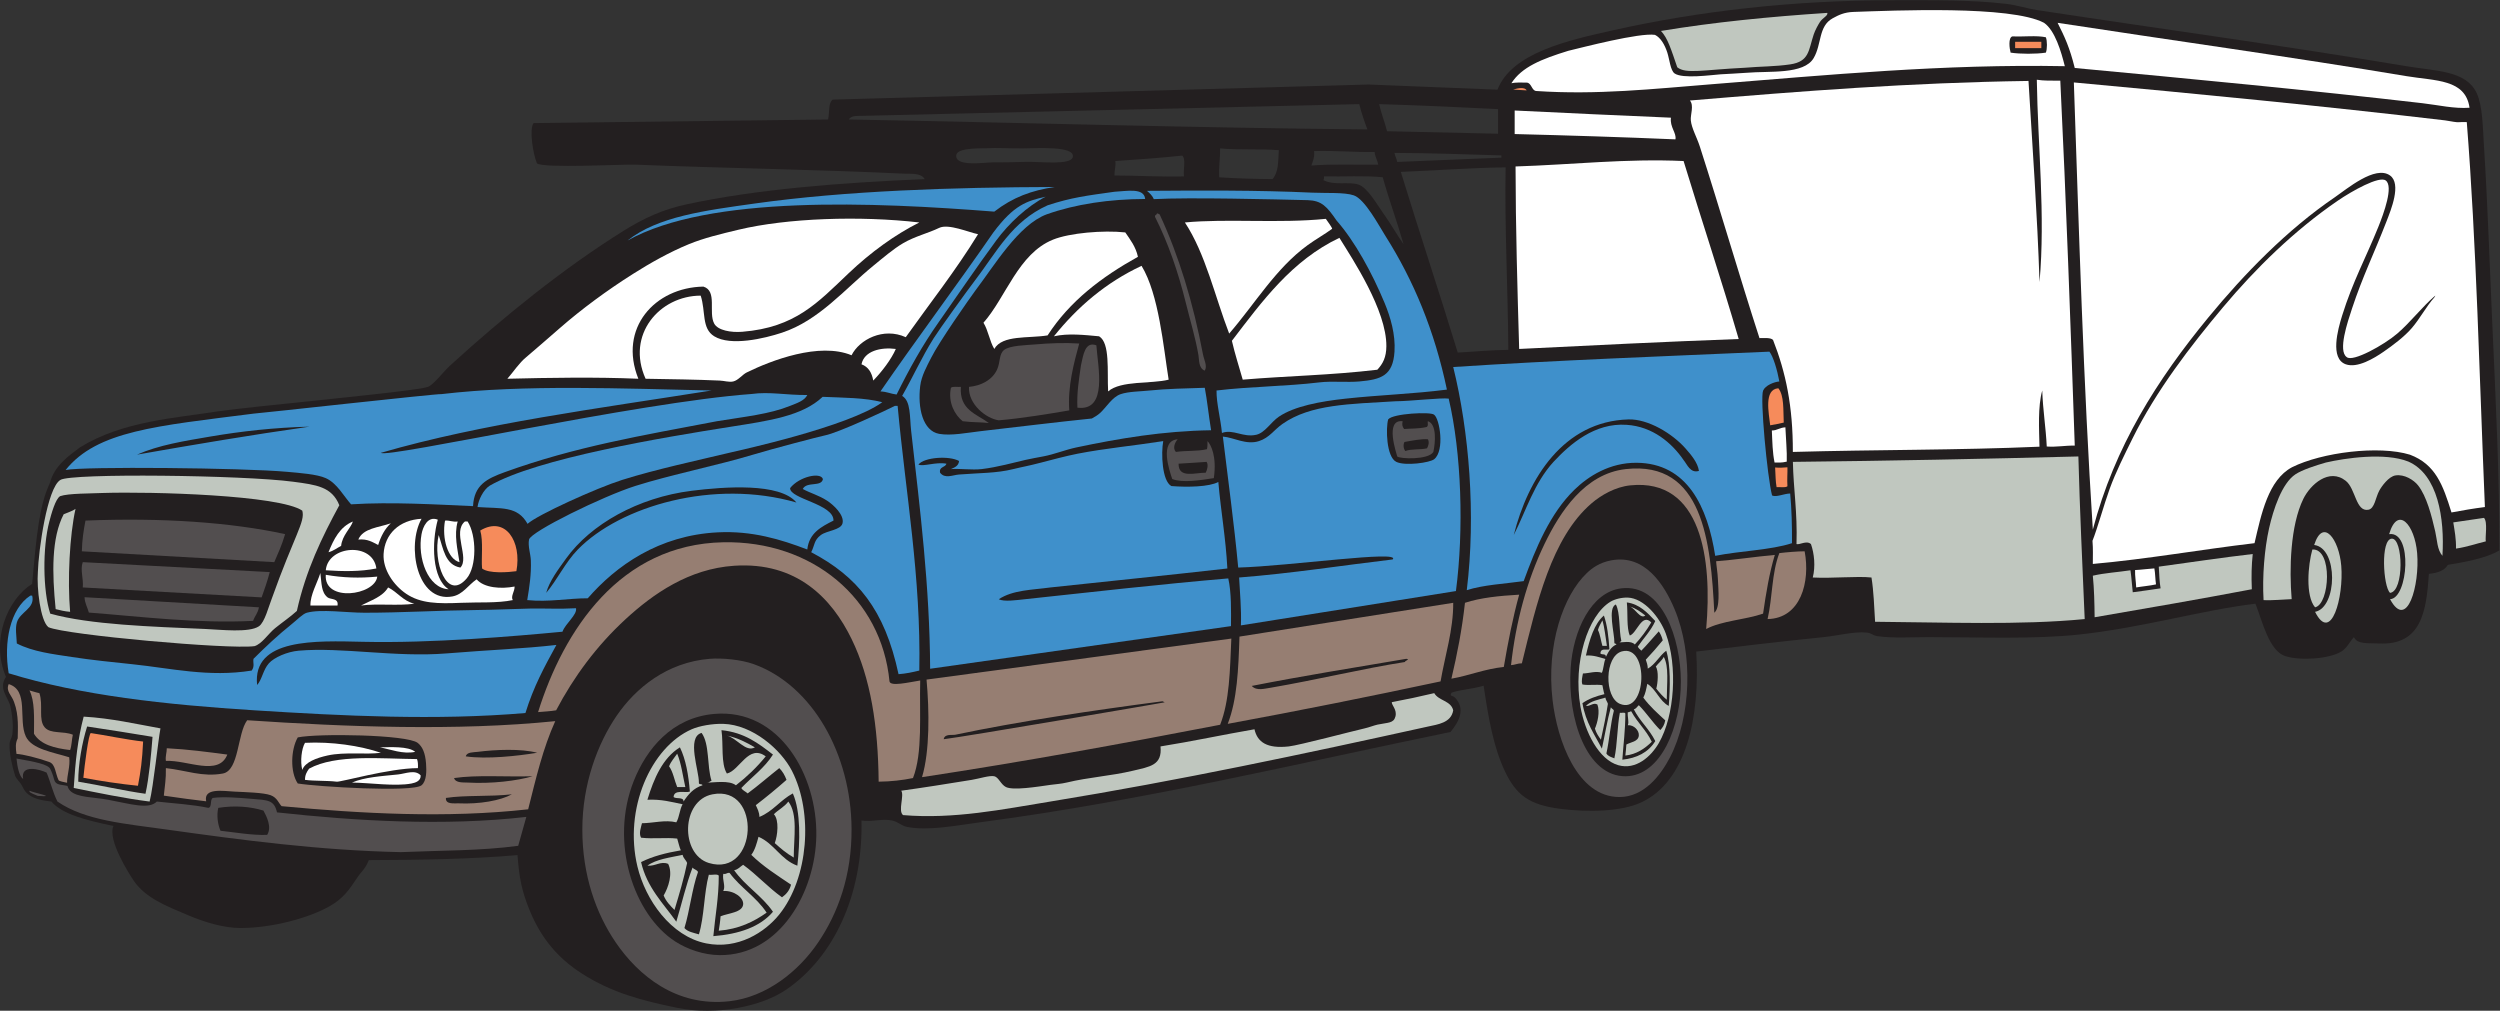
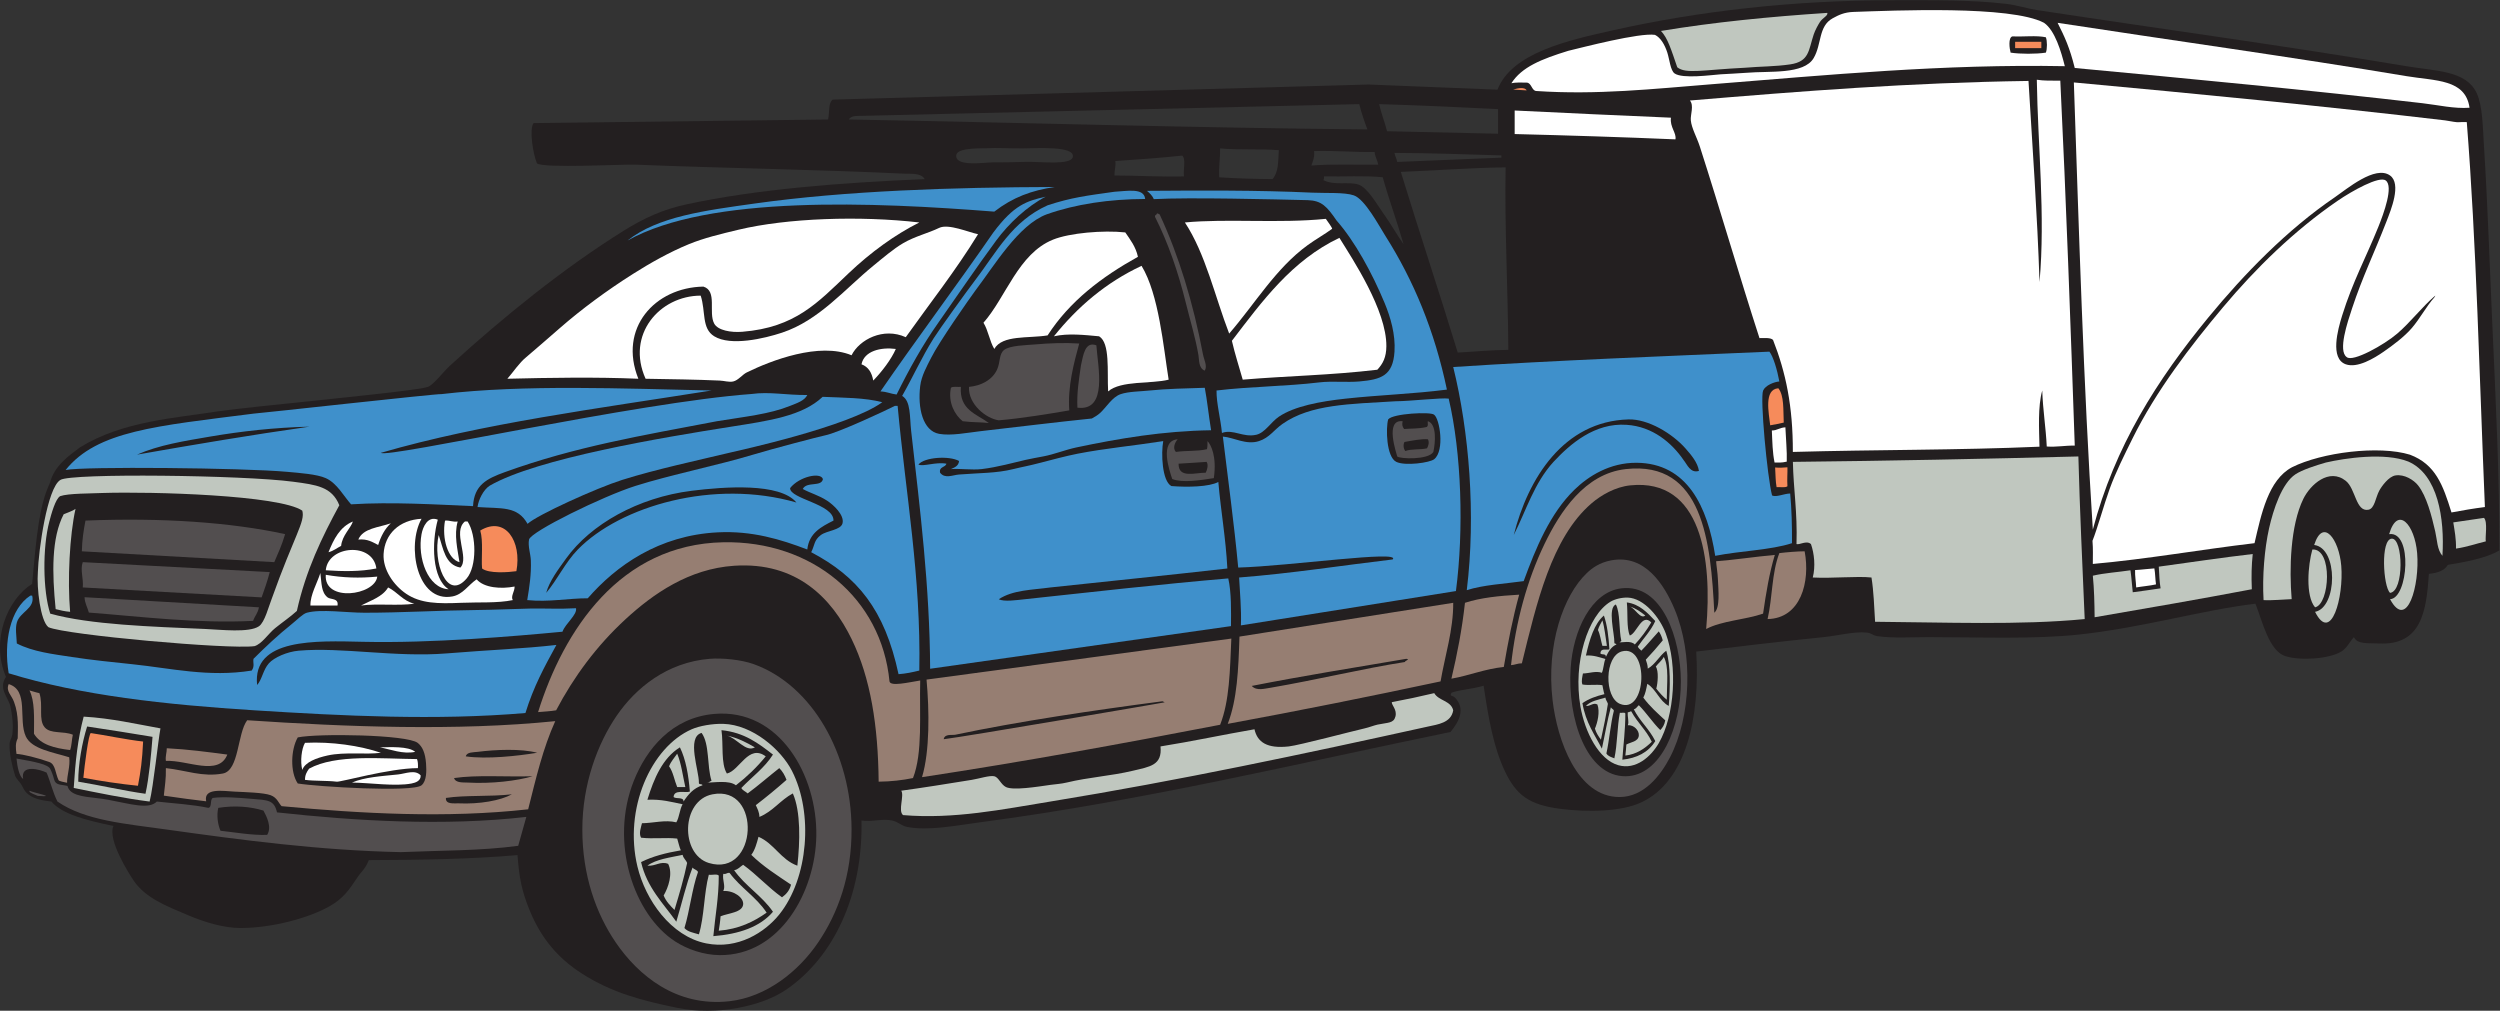
<svg xmlns="http://www.w3.org/2000/svg" viewBox="0 0 728.013 294.333" height="294.333" width="728.013" xml:space="preserve" id="svg2" version="1.1">
  <rect x="0" y="0" width="728.013" height="294.333" fill="#333333" stroke="none" />
  <defs id="defs6" />
  <g transform="matrix(1.333,0,0,-1.333,0,294.333)" id="g10">
    <g transform="scale(0.1)" id="g12">
      <path id="path14" style="fill:#231f20;fill-opacity:1;fill-rule:evenodd;stroke:none" d="m 1808.98,1947.03 c 3.83,17.74 0.04,34.85 9.87,43.42 l 1171.11,32.97 281.42,-11.26 c 31.35,80.7 154.28,107.91 254.59,130.25 185.63,41.35 390.61,65.13 609.83,65.13 85.35,0 169.1,1.23 246.7,-7.9 24.2,-2.84 45.91,-10.28 69.08,-13.81 285.45,-43.54 528.12,-75.85 805.19,-122.36 65.22,-10.95 131.04,-9.29 153.95,-59.2 12.95,-28.24 13.1,-74.44 15.78,-116.45 7.99,-125.64 12.21,-254.49 17.77,-378.92 7.95,-178.06 16.35,-345.27 15.78,-503.26 -29.16,-17.542 -78.08,-25.855 -112.5,-31.57 -7.4,-12.984 -23.12,-17.652 -41.44,-19.734 -5.41,-81.375 -16.21,-157.383 -110.51,-151.961 -20.19,1.16 -45.68,-2.68 -53.28,13.816 -9.59,-10.312 -14.78,-23.691 -27.64,-31.582 -25.8,-15.847 -89.27,-20.605 -122.36,-9.863 -35.55,11.531 -50,76.317 -65.12,114.465 -117.97,-14.172 -245.99,-52.191 -382.87,-67.102 -101.66,-11.086 -219.45,-5.925 -331.56,-5.918 -36.54,0 -76.54,-2.675 -110.53,1.961 -11.74,1.614 -12.73,6.621 -23.67,7.903 -26.84,3.133 -63.67,-6.707 -94.75,-9.864 -92.22,-9.382 -190.5,-20.957 -278.26,-31.582 8.91,-144.464 -22.09,-283.996 -120.39,-329.589 -44.02,-20.411 -117.87,-21.68 -177.62,-13.809 -67.14,8.848 -95.48,29.891 -120.37,82.891 -24.68,52.531 -35.52,115.07 -46.05,185.949 -26.6,-7.863 -46.97,-7.766 -69.9,-15.078 -5.82,-8.789 2.18,-5.5 7.4,-11.016 22.89,-24.152 9.88,-51.019 -9.86,-74.992 -331.51,-68.008 -667,-149.649 -1028.23,-197.356 -51.23,-6.765 -113.14,-19.382 -159.86,-9.871 -10.31,2.102 -19.63,11.282 -31.58,13.821 -22.42,4.754 -44.51,-3.586 -67.1,0 C 1885.38,251.68 1820.78,117.227 1718.2,46.504 1664.47,9.453 1565.25,-11.238 1479.39,6.367 1403.01,22.031 1336.57,39.18 1270.65,81.57 c -53.86,34.641 -89.09,78.567 -113.07,136.469 -17.27,41.734 -23.36,71.426 -27.06,121.973 -104.2,-8.949 -212.075,-10.559 -324.817,-10.969 -8.223,-20.559 -14.476,-22.148 -24.941,-37.82 -18.981,-28.418 -30.895,-45.989 -61.18,-63.157 -43.094,-24.421 -121.84,-47.003 -193.41,-47.363 -36.738,-0.183 -78.692,12.527 -114.469,27.629 -48.629,20.523 -94.457,37.93 -120.387,76.973 -8.488,12.781 -57.183,88.191 -43.418,118.406 -60.222,12.375 -111.953,25.652 -135.679,53.293 -16.516,2.012 -36.219,4.723 -49.836,15.293 -4.711,3.648 -8.359,6.797 -13.812,18.262 -4.762,9.988 -12.895,14.726 -15.789,23.679 -6.047,18.711 -12.883,49.18 -11.84,69.063 0.367,6.926 5.082,13.73 5.922,19.738 2.883,20.777 -0.375,44.656 -3.949,61.18 -4.363,20.176 -27.402,39.113 -9.867,65.136 -34.176,80.086 3.371,169.754 57.23,203.274 9.332,105.531 15.605,171.661 38.805,220.381 9.609,37.72 40.84,59.01 65.445,77.63 93.692,57.98 209.86,64.08 302.305,78.93 72.02,10.77 431.305,43.25 457.863,53.29 12.825,4.85 33.293,32.75 49.336,47.37 115.639,105.29 246.029,211.2 378.929,294.06 43.13,26.89 84.33,45.96 136.17,57.23 153.48,33.34 339.39,47.59 521.02,55.26 -8.31,13.93 -29.22,11.16 -43.42,11.84 -193.06,9.19 -387.22,11.7 -588.12,19.73 -27.7,1.11 -200.56,-8.46 -215.61,2.81 -8.31,19.82 -17.45,74.31 -7.4,87.98 l 643.38,7.89 z m 1480.16,-104.59 c -2.39,-129.45 5.04,-265.98 5.93,-398.65 -38.43,-0.4 -73.67,-3.98 -110.52,-5.94 -39.85,130.57 -83.28,260.58 -124.34,394.71 76.66,2.94 150.35,8.86 228.93,9.88 z m -1131.42,41.8 c 17.71,1.36 47.25,-0.65 75.57,-0.36 35.45,0.36 112.85,5.39 110.53,-17.75 -2.04,-20.18 -70.98,-10.66 -102.83,-11.7 -29.89,-0.96 -53.88,-1.09 -70.94,-1.02 -18.85,0.07 -86.06,-10.97 -80.82,16.66 3.08,16.26 59.74,13.52 68.49,14.17 z m 1114.93,31.69 c -80.64,2.02 -161.56,3.76 -242.54,5.45 -5.09,20.4 -12.57,38.36 -17.26,59.2 87.61,-2.6 173.92,-6.56 259.8,-10.95 v -53.7 z m -303.22,64.65 c 4.84,-19.49 11.11,-37.57 17.75,-55.26 -373.59,3.35 -756.13,14.86 -1132.81,21.71 5.02,9.39 20.07,7.49 27.63,7.9 l 1087.43,25.65 z m -98.67,-102.62 c 46.25,1.53 86.76,-2.71 132.2,-1.98 1,-10.85 6.1,-17.59 7.92,-27.63 -48.62,-0.73 -100.51,1.83 -146.04,-1.96 3.03,9.45 7.29,17.68 5.92,31.57 z m 175.62,-3.95 c 79.42,-0.28 156.17,-3.19 233.54,-5.48 v -4.83 l -227.6,-9.42 c -1.23,7.33 -4.71,12.4 -5.94,19.73 z m -380.88,9.87 c 40.06,-4.04 87.66,-0.49 128.29,-3.95 -2,-27.06 -0.24,-46.74 -13.83,-63.16 -39.74,0.38 -78.86,1.39 -116.44,3.95 -1.44,23.17 2.27,41.17 1.98,63.16 z m -82.89,-15.79 c 8.93,-7.51 1.52,-31.38 3.95,-45.38 -52.65,-1.36 -100.72,1.89 -151.96,1.95 -0.32,11.53 3.44,18.94 1.96,31.59 49.37,3.27 98.41,6.85 146.05,11.84 z m 438.13,-47.37 c 13.87,-49.94 31.23,-96.39 45.39,-146.03 -14.28,19.85 -27.42,44.1 -45.39,69.06 -11.84,16.48 -33.48,55 -53.28,61.19 -22.5,7.02 -52.85,-2.97 -76.96,9.87 2.66,0.6 1.63,4.92 1.96,7.9 42.44,-0.99 89,2.15 128.28,-1.99 v 0" />
      <path id="path16" style="fill:#ffffff;fill-opacity:1;fill-rule:evenodd;stroke:none" d="m 4510.78,2063.47 c -264.83,5.04 -518.21,-19.26 -771.66,-39.47 -126.92,-10.12 -250.84,-23.68 -383.09,-14.76 -10.04,0.68 -10.21,18.02 -20.84,18.32 -9.35,0.28 -24.41,0.71 -33.42,-1.33 22.62,35.48 65.82,52.8 124.2,70.79 31.51,7.56 155.35,39.93 189.46,34.88 12.42,-6.11 21.36,-21.46 26.99,-38.82 4.69,-14.52 6.81,-39.04 15.78,-45.4 17.42,-12.37 80.29,-3.43 100.64,-1.97 13.3,0.95 39.93,1.91 56.53,3.34 49.78,4.31 125.35,-4.35 146.76,32.18 17.91,30.55 10,69.51 41.44,86.84 13.71,7.55 25.61,13.1 44.79,13.92 88.65,2.94 344.23,14.69 417.03,-23.79 24,-16.65 37.5,-62.99 45.39,-94.73 z m -114.48,65.13 c -9.7,-2.6 -6.36,-27.22 -3.94,-35.52 21.21,-3.27 55.76,-3.27 76.97,0 3.17,7.28 3.17,26.25 0,33.55 -20.51,4.49 -49.26,0.73 -73.03,1.97 v 0" />
      <path id="path18" style="fill:#c0c7bf;fill-opacity:1;fill-rule:evenodd;stroke:none" d="m 3991.73,2179.91 c 2.68,-5.66 -9.9,-10.75 -15.8,-19.73 -4.22,-6.47 -10.62,-18.07 -13.8,-27.64 -11.49,-34.59 -9.36,-58.91 -51.31,-65.12 -32.87,-4.87 -64.2,-4.35 -99.55,-7.4 -90.67,-4.38 -128.15,-14.22 -147.15,1.07 -13.67,39.7 -20.59,63.17 -35.53,79.35 115.06,19.15 237.27,31.15 363.14,39.47 v 0" />
      <path id="path20" style="fill:#ffffff;fill-opacity:1;fill-rule:evenodd;stroke:none" d="m 4494.98,2158.2 c 230.99,-35.61 517.16,-75.38 761.79,-116.44 63.97,-10.74 129.14,-6.11 138.15,-69.08 -33.85,-2.44 -68.11,5.87 -102.62,9.87 -245.6,28.5 -506.44,53.29 -759.82,76.97 -11.25,45.33 -22.31,68.47 -37.5,98.68 v 0" />
      <path id="path22" style="fill:#f68b5b;fill-opacity:1;fill-rule:evenodd;stroke:none" d="m 4402.22,2116.76 c 19.08,0 38.15,0 57.25,0 0,-4.61 0,-9.21 0,-13.82 -19.1,0 -38.17,0 -57.25,0 0,4.61 0,9.21 0,13.82 v 0" />
      <path id="path24" style="fill:#ffffff;fill-opacity:1;fill-rule:evenodd;stroke:none" d="m 4431.42,2031.23 c 8.71,-146.64 19.36,-292.52 24.1,-439.44 12.97,146.58 -3.79,297.47 -5.93,442.08 15.33,-2.44 33.41,-2.12 51.32,-1.98 12.78,-262.2 22.62,-537.87 31.57,-797.31 -21.47,0.42 -38.64,-3.46 -61.18,-1.98 -2.05,42.03 -8.45,79.71 -9.86,122.36 -9.96,-35.59 -6.8,-84.88 -6.03,-122.74 -178.4,-7.78 -357.74,-6.34 -538.79,-11.46 0.23,99.96 -15.41,173.82 -43.3,244.73 -5.67,5.51 -18.64,3.73 -29.61,3.94 -43.13,133.02 -85.3,278.61 -130.26,418.39 -6.54,20.36 -18.1,40.08 -19.72,57.24 -1.19,12.54 7.42,32.42 -1.98,43.42 244.65,20.45 478.3,39 739.67,42.75 v 0" />
      <path id="path26" style="fill:#ffffff;fill-opacity:1;fill-rule:evenodd;stroke:none" d="m 5126.52,1427.99 c -19.26,13.75 1.48,75.26 11.84,106.57 22.91,69.19 48,119.75 75,189.46 9.78,25.26 33.47,82.28 7.89,100.65 -32.48,23.32 -95.2,-30.22 -120.37,-47.37 -105.16,-71.59 -198.5,-167.98 -276.31,-262.48 -111.53,-135.46 -205.08,-282.13 -252.62,-463.78 -20.51,318.94 -30.12,648.78 -41.45,976.91 270.06,-24.95 544.95,-51.46 811.14,-82.89 7.63,-0.9 17.32,-3.32 25.66,-3.95 5.16,-0.39 7.74,0.7 21.6,0.18 20.94,-264.26 27.7,-558.83 39.57,-840.91 -25.09,-3.19 -49.26,-7.32 -73.01,-11.84 -18.51,59.7 -34.64,104.99 -90.62,126.16 -68.05,20.95 -192.93,4.99 -257.66,-27.36 -51.91,-27.57 -67.2,-102.11 -81.97,-165.91 -118.87,-14 -231.31,-34.45 -353.26,-45.383 -0.04,19.07 0.8,31.073 -0.74,50.593 10.29,25.35 25.08,79 37.52,113.41 13.26,36.63 32.26,74.32 50.06,110.32 51.66,104.47 126.67,201.91 197.36,286.17 71.7,85.45 155.82,167.87 250.64,232.87 31,21.26 91.45,55.22 105.14,44.25 17.13,-12.68 -4.02,-70.91 -16.33,-101.48 -26.7,-66.27 -55.92,-119.38 -78.94,-193.41 -9.55,-30.73 -27.11,-94.07 7.89,-106.57 25.25,-9.02 61.74,12.98 82.89,27.63 20.02,13.86 44.78,32.33 61.19,51.31 18.28,21.17 32.32,48.35 49.33,67.1 0.38,1.6 1.98,1.97 1.98,3.95 -28.95,-24.8 -53.05,-57.16 -82.89,-82.89 -28.17,-24.27 -97.41,-63.26 -110.53,-51.31 v 0" />
-       <path id="path28" style="fill:#ffffff;fill-opacity:1;fill-rule:evenodd;stroke:none" d="m 3677.93,1856.25 c 39.59,-130.14 82.05,-257.42 120.39,-388.79 -161.19,-5.91 -320.37,-13.81 -479.57,-21.72 -3.83,131.7 -7.7,263.34 -7.89,398.66 121.48,3.71 242.53,17.71 367.07,11.85 v 0" />
      <path id="path30" style="fill:#3f90cb;fill-opacity:1;fill-rule:evenodd;stroke:none" d="m 3160.88,1356.94 c -73.34,-9.46 -145.65,-11.58 -221.06,-19.73 -55.88,-6.05 -112.27,-16.57 -146.03,-39.48 -17.45,-11.82 -30.32,-35.13 -49.35,-39.47 -28.97,-6.6 -50.36,13.05 -74.99,3.95 -2.85,30.77 -12.26,65.25 -11.84,92.75 73.52,8.8 152.23,9 224.98,17.77 26.43,3.18 60.18,-0.38 86.84,1.97 48.03,4.23 73.57,12.69 76.97,65.13 2.4,37.26 -8.59,75.02 -21.72,106.56 -27.32,65.7 -65.25,134.95 -104.59,179.6 -21.3,30.81 -32.55,43.83 -63.28,44.81 -73.04,1.75 -259.2,6.47 -336.3,2.22 -3.67,8.83 -9.87,13.64 -14.87,18.1 113.07,0.9 242.17,1.68 361.17,-3.95 29.81,-1.41 70.49,1.17 90.78,-5.92 24.26,-8.46 54.69,-66.1 69.07,-88.81 61.58,-97.23 107.3,-206.99 134.22,-335.5 v 0" />
      <path id="path32" style="fill:#3f90cb;fill-opacity:1;fill-rule:evenodd;stroke:none" d="m 1958.69,1346.15 c -13.92,1.88 -20.31,5.98 -35.24,6.84 75.76,110.21 165.79,230.33 246.69,347.34 44.97,60.06 72.7,68.65 114.16,78.03 -41.04,-21.4 -80.6,-58.65 -108.03,-95.79 -42,-56.87 -84.52,-120.01 -126.51,-179.59 -33.83,-47.98 -62.58,-99.35 -91.07,-156.83 v 0" />
      <path id="path34" style="fill:#524e4f;fill-opacity:1;fill-rule:evenodd;stroke:none" d="m 2527.35,1741.78 c 3.18,0.57 3.41,-1.87 5.92,-1.98 41.83,-89.56 73.21,-192.51 94.73,-305.9 2.34,-12.32 10.01,-25.17 3.94,-35.51 -13.75,5.03 -12.06,23.38 -13.8,33.55 -6.66,38.86 -18.11,75.85 -27.63,114.47 -16.64,67.44 -39.08,132.26 -67.1,187.48 -1.44,5.39 3.91,3.97 3.94,7.89 v 0" />
      <path id="path36" style="fill:#ffffff;fill-opacity:1;fill-rule:evenodd;stroke:none" d="m 2008.32,1722.05 c -53.52,-26.84 -106.61,-65.59 -153.96,-110.53 -68.12,-64.66 -116.62,-118.91 -232.87,-128.27 -24.63,-1.99 -53.14,3.01 -61.18,17.75 -13.31,24.47 7.38,71.49 -23.69,80.93 -106.13,-1.86 -186.3,-90.82 -142.08,-201.31 -91.51,3.95 -194.39,2.33 -286.16,0 13.23,15.01 25.37,34.28 41.43,47.37 7.83,6.38 56.09,48.35 73.03,63.15 47.73,41.71 103.17,82.52 159.86,118.41 37.73,23.91 79.91,47.72 122.34,65.14 32.6,13.35 68.6,22.01 108.56,31.57 106.2,25.38 265.06,30.83 394.72,15.79 v 0" />
      <path id="path38" style="fill:#ffffff;fill-opacity:1;fill-rule:evenodd;stroke:none" d="m 2896.4,1729.95 c 4.3,-6.3 13.34,-18.19 13.83,-21.72 -16.54,-12.09 -35.64,-22.74 -53.28,-35.52 -70.08,-50.77 -115.41,-128.54 -171.72,-193.41 -31.38,81.75 -51.73,174.55 -96.71,242.75 92.12,8.84 204.95,-2.52 307.88,7.9 v 0" />
      <path id="path40" style="fill:#ffffff;fill-opacity:1;fill-rule:evenodd;stroke:none" d="m 2136.6,1696.39 c -48.52,-79.12 -104.85,-150.41 -157.9,-224.98 -48.93,22.34 -101.37,-5.25 -118.4,-39.47 -70.63,29.29 -176.21,-11.63 -228.95,-37.5 -9.6,-4.72 -18.69,-17.3 -29.59,-19.74 -9.14,-2.04 -19.42,1.51 -29.61,1.96 -51.72,2.29 -105.67,3.03 -161.82,3.96 -43.33,96.23 30.72,181.47 120.39,181.57 11.35,-35.08 1.6,-71.58 29.59,-88.81 36.07,-22.2 109.49,-4.84 148.01,7.89 80.88,26.71 136.78,94.96 199.33,146.05 20.22,16.51 43.55,36.64 65.14,49.33 25.96,15.25 54.88,21.89 78.94,33.56 20.09,9.73 64.22,-9.63 84.87,-13.82 v 0" />
      <path id="path42" style="fill:#ffffff;fill-opacity:1;fill-rule:evenodd;stroke:none" d="m 2458.28,1700.33 c 10.92,-16.04 22.83,-31.12 27.63,-53.28 -79.09,-43.94 -149.13,-96.91 -197.35,-171.69 -41.8,-6.9 -98.91,1.53 -116.45,-29.62 -10.27,16.7 -13.22,40.72 -23.67,57.24 49.42,56.12 75.92,150.79 151.96,181.56 36.14,14.64 109.44,20.94 157.88,15.79 v 0" />
      <path id="path44" style="fill:#ffffff;fill-opacity:1;fill-rule:evenodd;stroke:none" d="m 2714.85,1378.66 c -7.97,28.21 -16.91,55.46 -23.68,84.86 66.38,86.88 130.97,175.57 234.84,224.96 29.04,-46.91 103.22,-158.29 102.62,-236.8 -0.18,-24.31 -7.46,-38.04 -19.73,-51.33 -102.11,-12.13 -195.76,-13.38 -294.05,-21.69 v 0" />
      <path id="path46" style="fill:#ffffff;fill-opacity:1;fill-rule:evenodd;stroke:none" d="m 2553.01,1378.65 c -37.16,-9.61 -104.22,-1.35 -132.23,-25.66 -2.37,44.34 4.73,105.69 -19.73,120.39 -31.78,2.92 -67.9,7.07 -98.68,0 51.24,63.88 113.02,117.22 191.43,153.93 38.04,-62.29 47.92,-178.7 59.21,-248.66 v 0" />
      <path id="path48" style="fill:#524e4f;fill-opacity:1;fill-rule:evenodd;stroke:none" d="m 2357.63,1457.59 c -11.73,-43.05 -25.42,-94.07 -21.71,-146.05 -40.43,-7.03 -104.85,-17.6 -153.94,-21.7 -27.74,3.83 -67.09,35.05 -65.12,73.02 26.93,2.59 50.75,15.16 61.17,37.5 7.8,16.7 3.88,34.4 15.79,43.41 12.85,9.73 47.71,10.15 67.1,11.84 31.65,2.77 65.37,4.12 96.71,1.98 v 0" />
      <path id="path50" style="fill:#524e4f;fill-opacity:1;fill-rule:evenodd;stroke:none" d="m 2395.13,1453.64 c 3.03,-46.11 25.81,-144.66 -41.45,-136.17 -1.47,32.06 3.1,60.1 7.82,92.76 5.11,22.64 8.8,52.75 33.63,43.41 v 0" />
      <path id="path52" style="fill:#ffffff;fill-opacity:1;fill-rule:evenodd;stroke:none" d="m 1957,1445.74 c -9.52,-22.14 -30.42,-49.77 -49.35,-69.08 -2.99,17.41 -10.75,30.04 -25.65,35.54 5.88,29.19 42.11,37.87 75,33.54 v 0" />
      <path id="path54" style="fill:#3f90cb;fill-opacity:1;fill-rule:evenodd;stroke:none" d="m 3865.43,1439.83 c 8.3,-10.47 17.07,-39.69 21.7,-65.13 -11.29,-0.94 -30.49,-8.4 -35.43,-19.82 -7.09,-16.38 9.04,-188.59 19.53,-229.22 9.39,-4.41 25.37,3.91 39.59,4.32 3.2,-34.3 4.16,-70.83 3.94,-108.55 -46.38,-15.15 -111.99,-16.66 -167.75,-27.621 -16.53,106.561 -60.76,202.491 -171.7,203.271 -58.38,0.42 -105,-28.78 -136.17,-59.21 -53.11,-51.83 -84.3,-127.55 -110.53,-199.323 -42.13,-5.891 -87.95,-8.086 -124.32,-19.738 20.3,165.571 4.87,347.961 -29.61,487.461 226.62,14.82 459.48,23.4 690.75,33.56 z m -183.54,-211.18 c -28.03,31.8 -81.11,64.39 -124.34,63.16 -142.03,-4.01 -219.53,-129.36 -250.64,-252.61 27.44,54.34 44.47,113.43 86.84,159.85 36.21,38.98 90.07,85.87 159.86,80.92 56.74,-3.65 98.67,-39.42 124.34,-76.97 7.93,-9.64 14.8,-29.45 33.53,-23.68 -2.66,18.35 -17.17,35.25 -29.59,49.33 v 0" />
      <path id="path56" style="fill:#524e4f;fill-opacity:1;fill-rule:evenodd;stroke:none" d="m 2099.09,1362.87 c -3.7,-50.42 34.36,-59.08 61.18,-78.95 -18.23,2.15 -34.41,1.06 -57.23,3.95 -17.57,14.12 -32.31,41.24 -25.66,73.01 4.25,3.66 14.47,1.34 21.71,1.99 v 0" />
      <path id="path58" style="fill:#3f90cb;fill-opacity:1;fill-rule:evenodd;stroke:none" d="m 1554.39,1354.96 c -246.73,-39.2 -500.25,-71.68 -722.32,-136.17 13.43,-12.33 561.41,110.5 809.65,128.55 39.74,5.48 75,-2.62 121.87,-2.24 -5.88,-12.57 -23.71,-18.11 -37.5,-23.68 -45.07,-18.22 -98.14,-23.47 -159.86,-33.55 -163.13,-31.17 -309.1,-55.3 -463.66,-111.33 -39.37,-14.27 -66.81,-28.09 -69.19,-74.19 -78.794,3.47 -178.7,9.61 -266.431,3.95 -15.941,17.56 -30.609,46.18 -55.265,57.23 -19.336,8.66 -57.188,11.31 -84.864,13.82 -96.675,8.74 -445.097,12.03 -483.519,3.94 69.078,86.01 199.101,96.1 410.347,123.12 8.536,0.14 401.489,43.93 410.653,42.66 183.119,21.41 395.249,12.1 590.089,7.89 z M 459.066,1254.32 c -56.976,-9.73 -112.164,-18.49 -159.851,-39.48 124.219,21.82 249.09,43 376.945,61.18 -76.937,-1.97 -148.808,-10.06 -217.094,-21.7 v 0" />
      <path id="path60" style="fill:#f68b5b;fill-opacity:1;fill-rule:evenodd;stroke:none" d="m 3884.92,1359.86 c 12.93,-16 10.51,-47.37 11.83,-74.99 -8.57,-1.94 -20.39,-4.51 -29.61,-5.92 -2.87,26.57 -14.31,78.47 17.78,80.91 v 0" />
      <path id="path62" style="fill:#3f90cb;fill-opacity:1;fill-rule:evenodd;stroke:none" d="m 1927.39,1329.31 c -73.98,-53.52 -311.74,-105.02 -332.95,-110.11 -71.9,-17.25 -161.23,-36.24 -235.43,-59.61 -55.46,-17.48 -185.76,-76.62 -206.57,-95.94 -21.92,39.74 -57.7,32.97 -109.2,36.73 1.86,15.9 13.03,38 26.39,46.56 103.34,59.76 377.58,105.32 528.18,129.08 81.28,12.83 154.92,22.96 199.33,65.13 45.32,-2.04 93,-1.72 130.25,-11.84 v 0" />
      <path id="path64" style="fill:#3f90cb;fill-opacity:1;fill-rule:evenodd;stroke:none" d="m 1957,1321.42 c 1.31,0 2.63,0 3.94,0 17.41,-189.9 51.27,-373.607 47.37,-578.256 -14.34,-3.43 -28.77,-6.758 -45.4,-7.891 -30.18,141.59 -90.37,213.536 -190.76,266.427 8.03,15.98 5.85,26.18 21.04,37.5 13.41,9.98 43.63,10.68 47.37,25.65 4.53,18.18 -20.21,40.65 -33.55,49.34 -18.88,12.29 -36.19,16.23 -53.29,25.66 8.67,17.1 40.54,3.68 44.02,21.55 -4.64,15.95 -51.59,5.73 -71.65,-19.58 -1.11,-23.89 95.61,-34.51 94.73,-71.04 -26.64,-13.49 -53.32,-26.94 -57.23,-63.16 -58.28,22.28 -120.62,41.23 -195.38,37.5 -129.31,-6.45 -222.35,-73.1 -284.19,-144.073 -41.78,0.144 -84.97,-8.781 -132.23,-3.945 4.69,28.464 9.07,56.23 7.89,86.832 -0.54,14.144 -6.77,31.136 -3.95,45.406 3.41,17.23 161.18,94.61 232.45,117.22 75.33,23.9 181.35,45.31 257,68.28 41.68,12.66 146.43,40.04 156.89,42.05 28.91,5.57 132.96,54.36 152.95,64.53 0.66,0 1.32,0 1.98,0 z M 1510.98,1135.9 c -117.32,-14.64 -220.74,-73.43 -274.33,-148.009 -16.83,-23.426 -36.7,-49.512 -43.42,-75 24,28.347 41.84,66.836 69.07,94.729 92.61,94.86 297.27,154.81 477.6,102.63 -36.01,43.58 -157.22,34.6 -228.92,25.65 v 0" />
      <path id="path66" style="fill:#524e4f;fill-opacity:1;fill-rule:evenodd;stroke:none" d="m 3064.16,1287.87 c -1.57,-7.7 -0.82,-11.46 3.2,-17.01 15.59,1.25 30.43,0.36 47.36,3.94 7.52,0.5 2.93,11.68 4.71,13.07 19.86,-6.45 16.17,-47.42 11.84,-67.11 -10.82,-17.94 -73.79,-15.26 -78.95,-9.86 -0.66,4.88 -28.53,81.7 11.84,76.97 z m 3.94,-45.39 c -3.22,-6.53 -1.97,-15.09 1.97,-19.74 12.66,5.1 33.11,2.41 47.37,5.91 3.02,5.6 5.43,12.99 1.99,19.74 -13.44,1.37 -35.8,-3.04 -51.33,-5.91 v 0" />
      <path id="path68" style="fill:#ffffff;fill-opacity:1;fill-rule:evenodd;stroke:none" d="m 3900.35,1274.57 c 0.9,-23.45 3.81,-53.24 2.97,-75.01 -11.8,-2.83 -19.24,-1.94 -26.64,-1.96 -4.54,22.45 -4.77,44.24 -5.92,70.04 11.89,-0.05 15.45,5.96 29.59,6.93 v 0" />
      <path id="path70" style="fill:#c0c7bf;fill-opacity:1;fill-rule:evenodd;stroke:none" d="m 4540.39,1210.9 c 3.16,-119.85 8.84,-237.197 13.81,-355.248 -140.88,-13.777 -308.15,-7.019 -457.88,-5.906 -1.99,32.852 -3.08,66.641 -7.89,96.688 -31.5,3.468 -85.15,-2.235 -128.28,0 6.19,24.191 3.32,52.269 -3.94,73.026 -9.65,8.67 -24.44,-2.11 -31.58,0 2.2,70.3 -6.74,119.98 -7.9,179.6 209.61,2.21 417.13,6.51 623.66,11.84 v 0" />
      <path id="path72" style="fill:#c0c7bf;fill-opacity:1;fill-rule:evenodd;stroke:none" d="m 5335.72,993.809 c -11.68,13.191 -11.41,34.271 -15.78,53.281 -7.81,33.89 -18.65,76.84 -37.5,100.66 -9.24,11.67 -29.85,24.75 -49.34,21.7 -14.92,-2.33 -30.31,-23.88 -35.53,-33.55 -8.02,-14.85 -9.82,-38.92 -23.69,-41.45 -27.54,-5.01 -27.61,45.87 -49.33,63.16 -36.31,28.89 -77.37,-8 -92.76,-39.47 -28.43,-58.13 -30.91,-153.167 -25.45,-218.96 -14.66,-0.442 -45.05,-3.282 -61.38,-2.078 -3.01,51.421 1.97,111.978 12.05,156.948 9.06,40.39 27.85,98.24 57.58,117.86 14.74,9.75 44.02,19.25 66.46,25.71 41.74,9.61 129.26,22.65 180.29,2.05 64.44,-28.34 79.42,-123.69 74.38,-205.861 v 0" />
      <path id="path74" style="fill:#f68b5b;fill-opacity:1;fill-rule:evenodd;stroke:none" d="m 3877.91,1186.83 c 9,-0.85 16.01,-0.65 26.89,0.38 0.35,-14.77 -1,-24.31 0,-41.44 -4.76,-3.78 -15.86,-1.25 -23.67,-1.98 -2.52,13.92 -1.99,23.71 -3.22,43.04 v 0" />
      <path id="path76" style="fill:#967e72;fill-opacity:1;fill-rule:evenodd;stroke:none" d="m 3745.04,869.48 c 13.02,10.657 8.94,49.184 7.89,73.008 -0.65,15.012 -3.19,28.567 -3.95,39.465 38.73,2.774 84.69,9.942 128.28,13.84 -11.91,-39.414 -19.2,-83.418 -25.66,-128.293 -39.14,-13.477 -89.89,-15.359 -124.32,-33.543 13.71,152.754 -10.27,329.723 -165.78,313.793 -32.52,-3.34 -63.65,-21.19 -84.86,-39.48 -87.44,-75.36 -119.93,-218.778 -151.98,-349.313 -9.29,0.086 -14.94,-3.469 -23.67,-3.957 10.31,94.465 34.92,185.449 73.01,264.46 33.91,70.34 88.05,153.79 177.64,163.81 168.77,18.88 185.64,-158.81 193.4,-313.79 v 0" />
      <path id="path78" style="fill:#c0c7bf;fill-opacity:1;fill-rule:evenodd;stroke:none" d="M 741.289,1104.32 C 703.281,1034.44 668.086,961.75 648.531,873.418 633.93,860.145 618.379,849.746 601.168,835.93 586.305,823.984 571.863,800.938 555.77,796.445 500.152,789.004 143.609,820.898 105.801,837.891 88.109,851.992 80.074,923.652 82.699,958.02 c 1.301,46.66 20.403,184.73 49.25,201.57 22.285,15.16 399.492,10.66 508.692,-3.95 50.586,-6.77 84.277,-10.71 100.648,-51.32 z m -517.07,26.75 c -25.524,-1.21 -74.887,-0.62 -92.758,-6.89 -10.277,-5.73 -19.336,-38.89 -23.684,-55.38 -14.941,-56.69 -14.359,-150.956 1.973,-201.3 87.07,-24.363 222.105,-28.398 339.453,-33.555 33.586,-1.472 94.883,-8.691 116.438,5.93 12.64,8.563 21.394,43.621 27.629,59.195 50.421,141.33 73.82,168.97 67.101,193.41 -49.68,34.02 -328.808,42 -436.152,38.59 v 0" />
      <path id="path80" style="fill:#c0c7bf;fill-opacity:1;fill-rule:evenodd;stroke:none" d="m 165.012,1096.43 c -12.824,-56.83 -17.879,-155.375 -11.844,-224.985 -11.547,0.957 -21.676,3.321 -31.574,5.93 -7.981,79.805 -9.328,155.215 17.476,207.215 7.754,3.43 19.539,7.06 25.942,11.84 v 0" />
      <path id="path82" style="fill:#c0c7bf;fill-opacity:1;fill-rule:evenodd;stroke:none" d="m 5426.5,1076.7 c 8.55,-8.82 2.15,-42.26 3.95,-51.32 -21.72,-5.24 -41.61,-12.33 -65.12,-15.79 0.47,21.52 -3.05,39.07 -5.92,57.24 l 67.09,9.87 v 0" />
      <path id="path84" style="fill:#524e4f;fill-opacity:1;fill-rule:evenodd;stroke:none" d="m 622.875,1041.17 c -7.676,-25.49 -14.527,-39.88 -23.68,-61.182 l -420.371,23.682 c 0.449,24.55 3.86,46.14 7.895,67.11 165.761,6.93 319.144,-3.93 436.156,-29.61 v 0" />
      <path id="path86" style="fill:#ffffff;fill-opacity:1;fill-rule:evenodd;stroke:none" d="M 920.883,1074.73 C 887.676,1015.61 910.98,891.152 987.988,905 c 23.242,4.172 34.502,24.68 53.272,37.488 15.91,-18.726 53.15,-21.609 82.91,-15.777 0.47,-10.41 -8.99,-21.203 -3.95,-29.609 -33.77,-7.036 -73.86,-4.231 -112.5,-5.93 -51.009,-2.238 -88.72,-1.668 -120.384,19.738 -27.656,18.711 -51.219,52.86 -49.352,86.844 2.426,43.746 34.141,74.356 82.899,76.976 v 0" />
      <path id="path88" style="fill:#ffffff;fill-opacity:1;fill-rule:evenodd;stroke:none" d="m 956.41,1072.75 c -13.808,-49.59 -12.82,-129.187 23.68,-151.957 -45.445,1.824 -68.672,68.68 -59.207,120.387 2.84,15.52 13.402,40.47 35.527,31.57 v 0" />
      <path id="path90" style="fill:#c0c7bf;fill-opacity:1;fill-rule:evenodd;stroke:none" d="m 5221.27,899.07 c 39.66,1.575 50.09,149.45 -2,142.11 18.64,63.44 56,20.88 61.19,-41.446 5.84,-70.175 -21.87,-169.937 -59.19,-100.664 v 0" />
      <path id="path92" style="fill:#ffffff;fill-opacity:1;fill-rule:evenodd;stroke:none" d="m 999.836,1068.81 c -8.258,-29.77 -0.32,-60.57 3.934,-88.822 -25.348,6.446 -38.782,51.742 -31.575,90.782 10.758,0.89 16.211,-3.52 27.641,-1.96 v 0" />
      <path id="path94" style="fill:#ffffff;fill-opacity:1;fill-rule:evenodd;stroke:none" d="m 770.895,1068.81 c -4.278,-14.17 -23.493,-30.45 -25.661,-53.29 -9.187,-4.62 -16.609,-11.04 -27.629,-13.83 11.5,28.63 24.938,55.32 53.29,67.12 v 0" />
      <path id="path96" style="fill:#ffffff;fill-opacity:1;fill-rule:evenodd;stroke:none" d="m 958.379,1039.2 c 10.059,-29.41 13.801,-65.157 47.351,-71.048 20.43,21.243 -17.949,77.598 9.88,100.658 1.97,0 3.96,0 5.92,0 19.56,-30.13 20.36,-98.165 -1.96,-124.345 -44.082,-51.68 -74.41,38.269 -61.191,94.735 v 0" />
      <path id="path98" style="fill:#ffffff;fill-opacity:1;fill-rule:evenodd;stroke:none" d="m 853.777,1064.85 c -13.074,-11.91 -21.652,-28.33 -27.629,-47.36 -12.3,6.12 -23.058,13.77 -43.425,11.85 10.519,25.01 44.757,26.3 71.054,35.51 v 0" />
      <path id="path100" style="fill:#f68b5b;fill-opacity:1;fill-rule:evenodd;stroke:none" d="m 1128.11,960.254 c -16.9,-2.402 -60.13,-5.852 -75.01,5.918 -1.95,22.824 2.99,59.638 -3.94,82.898 54.64,32.82 91.2,-23.43 78.95,-88.816 v 0" />
      <path id="path102" style="fill:#c0c7bf;fill-opacity:1;fill-rule:evenodd;stroke:none" d="m 5057.44,871.445 c 48.94,9.485 50.9,139.645 -1.96,146.045 19.24,60.28 54.34,12.93 59.2,-45.388 5.69,-68.286 -22.03,-170.813 -57.24,-100.657 v 0" />
      <path id="path104" style="fill:#c0c7bf;fill-opacity:1;fill-rule:evenodd;stroke:none" d="m 5221.27,912.891 c -14.93,13.156 -21.39,117.719 3.94,118.409 24.79,0.68 27.03,-115.214 -3.94,-118.409 v 0" />
      <path id="path106" style="fill:#967e72;fill-opacity:1;fill-rule:evenodd;stroke:none" d="m 1943.18,719.48 c 2.14,-11.519 40.14,-2.378 67.1,1.977 -1.91,-74.398 5.75,-158.371 -15.79,-213.148 -23,-4.625 -47.59,-7.657 -74.99,-7.887 -1.17,121.277 -17.34,226.004 -59.21,311.812 -43.18,88.528 -119.43,169.055 -256.56,159.868 -98.89,-6.633 -176.92,-61.379 -236.83,-116.45 -63.52,-58.386 -113.57,-126.355 -151.96,-199.324 -12.31,-2.156 -26.22,-2.726 -39.47,-3.945 55.84,178.855 178.85,366.637 404.58,371.027 194.27,3.78 345.67,-122.48 363.13,-303.93 v 0" />
      <path id="path108" style="fill:#ffffff;fill-opacity:1;fill-rule:evenodd;stroke:none" d="m 822.203,966.172 c -35.746,-7.07 -72.48,-6.492 -110.523,-3.945 5.008,54.663 102.976,62.203 110.523,3.945 v 0" />
      <path id="path110" style="fill:#c0c7bf;fill-opacity:1;fill-rule:evenodd;stroke:none" d="m 5057.44,881.328 c -21.39,24.805 -15.35,93.059 -5.9,126.302 45.02,2.69 38.2,-119.771 5.9,-126.302 v 0" />
      <path id="path112" style="fill:#967e72;fill-opacity:1;fill-rule:evenodd;stroke:none" d="m 3942.4,1003.68 c 12.69,-67.125 -8.67,-146.637 -80.94,-148.028 10.96,47.832 8.73,100.149 25.67,144.082 16.99,2.066 40.23,3.946 55.27,3.946 v 0" />
      <path id="path114" style="fill:#c0c7bf;fill-opacity:1;fill-rule:evenodd;stroke:none" d="m 4921.27,997.754 c -2.62,-25.762 -3.15,-46.836 -1.98,-76.973 -113.34,-21.511 -228.28,-41.426 -343.4,-61.179 -0.35,31.23 -1.05,62.086 -3.94,90.789 26.19,6.043 54.24,7.597 82.23,11.836 2.52,-17.508 2.83,-29.356 5,-48.028 19.29,2.434 42.57,5.891 60.8,8.567 -2.56,14.547 -2.8,28.668 -3.95,47.363 68.44,9.187 135.57,19.656 205.24,27.625 v 0" />
      <path id="path116" style="fill:#524e4f;fill-opacity:1;fill-rule:evenodd;stroke:none" d="m 3520.05,983.945 c 73.79,13.782 116,-53.867 138.15,-106.57 41.44,-98.711 35.94,-235.371 -9.88,-323.672 -20.53,-39.582 -56.9,-86.84 -110.51,-86.84 -93.01,0.024 -136,125.489 -146.04,211.184 -14.25,121.512 23.52,229.473 74.98,278.262 11.37,10.773 27.39,22.793 53.3,27.636 z m -88.8,-234.851 c -7.52,-111.867 35.13,-237.864 120.39,-236.836 77.11,0.933 120.62,109.121 120.39,207.222 -0.26,91.622 -39.89,214.485 -130.28,203.286 -65.97,-8.184 -105.05,-92.434 -110.5,-173.672 v 0" />
      <path id="path118" style="fill:#524e4f;fill-opacity:1;fill-rule:evenodd;stroke:none" d="m 589.324,958.281 c -5.648,-21.406 -11.133,-36.484 -17.761,-55.261 l -390.762,21.707 c 2.015,19.152 -6.121,38.582 0,55.261 l 408.523,-21.707 v 0" />
      <path id="path120" style="fill:#ffffff;fill-opacity:1;fill-rule:evenodd;stroke:none" d="m 4709.98,931.406 c -12.31,-2.851 -32.39,-4.648 -43.3,-6.672 -0.38,12.309 -2.91,24.719 -2.43,38 12.84,0.52 31.86,3.086 42.13,3.614 2.03,-10.645 1.82,-22.918 3.6,-34.942 v 0" />
      <path id="path122" style="fill:#ffffff;fill-opacity:1;fill-rule:evenodd;stroke:none" d="m 699.844,956.309 c 2.879,-22.684 1.758,-42.227 15.785,-53.289 6.809,-5.352 24.527,-0.961 21.715,-17.754 -19.739,0 -39.473,0 -59.207,0 -0.477,23.629 14.621,48.425 21.707,71.043 v 0" />
      <path id="path124" style="fill:#ffffff;fill-opacity:1;fill-rule:evenodd;stroke:none" d="m 824.176,948.418 c -5.098,-41.258 -116.969,-56.809 -112.496,3.945 37.031,-6.543 73.754,-7.761 112.496,-3.945 v 0" />
      <path id="path126" style="fill:#ffffff;fill-opacity:1;fill-rule:evenodd;stroke:none" d="m 905.102,889.211 c -35.043,-5.109 -81.071,0.809 -116.446,-3.945 21.641,11.238 46.985,18.789 59.203,39.468 20.766,-10.175 32.258,-29.578 57.243,-35.523 v 0" />
      <path id="path128" style="fill:#967e72;fill-opacity:1;fill-rule:evenodd;stroke:none" d="m 3318.75,908.945 c -13.79,-50.011 -24.28,-103.34 -33.56,-157.89 -42.24,-4.453 -74.73,-18.653 -114.47,-25.645 12.44,52.695 23.18,107.07 29.63,165.762 34.14,11.242 75.51,15.273 118.4,17.773 v 0" />
      <path id="path130" style="fill:#3f90cb;fill-opacity:1;fill-rule:evenodd;stroke:none" d="m 66.34,906.965 c 1.317,0 2.625,0 3.942,0 7.137,-28.508 -26.953,-35.149 -33.555,-59.199 -3.527,-12.852 -0.852,-28.301 0,-45.414 35,-18.082 78.289,-23.172 120.382,-29.579 43.067,-6.57 87.079,-11.152 132.243,-15.793 82.933,-8.535 166.886,-29.003 260.511,-13.816 7.086,9.895 2.246,17.285 3.938,25.664 25.426,25.293 52.453,51.067 84.859,76.973 10.778,8.601 22.871,21.269 31.57,23.679 31.114,8.508 86.364,0 126.317,0 81.406,0 162.348,5.071 242.763,5.911 42.21,0.441 85.26,2.597 119.3,3.242 29.73,0.547 65.1,-1.375 99.75,0.703 2.97,-14.316 -23.15,-33.289 -29.61,-51.309 -106.51,-10.089 -286.277,-25.437 -435.383,-22.05 -104.164,2.394 -242.484,8.203 -231.672,-94.395 11.078,12.598 12.957,33.098 25.649,47.375 11.422,12.84 39.859,25.398 65.14,27.625 94.036,8.262 211.735,-15.059 323.657,-5.918 91.809,7.5 168.079,10.254 239.359,18.477 -27.01,-49.328 -49.57,-90.528 -67.65,-148.731 -194.983,-16.68 -398.553,-6.328 -592.084,5.918 -193.305,12.227 -379.918,32.442 -536.797,80.918 -11.301,67.461 2.758,140.867 47.371,169.719 v 0" />
      <path id="path132" style="fill:#524e4f;fill-opacity:1;fill-rule:evenodd;stroke:none" d="m 565.641,881.316 c -2.52,-13.66 -8.141,-17.089 -12.746,-29.605 -122.36,-6.191 -244.211,9.324 -358.813,18.133 -2.734,11.086 -8.949,20.117 -9.336,33.547 l 380.895,-22.075 v 0" />
      <path id="path134" style="fill:#524e4f;fill-opacity:1;fill-rule:evenodd;stroke:none" d="m 1550.45,768.828 c 25.69,2.09 67.76,-1.355 96.68,-11.848 127.8,-46.328 212.17,-196.421 213.17,-359.187 0.62,-102.586 -29.71,-184.895 -73.03,-248.672 C 1743.68,84.922 1673.57,29.934 1593.86,20.84 1477.27,7.559 1393.96,77.695 1345.19,149.121 c -43.1,63.125 -73.03,146.789 -73.03,246.688 0,99.613 33.5,188.148 75.01,248.664 41.35,60.332 109.53,116.652 203.28,124.355 z M 1384.67,502.395 c -53.94,-135.461 0.37,-293.168 90.77,-351.301 25.89,-16.629 61.49,-29.297 96.71,-29.598 132.19,-1.098 209.23,138.621 211.17,260.516 2.12,132.793 -80.96,278.867 -223.01,266.418 -93.29,-8.164 -148.33,-77.446 -175.64,-146.035 v 0" />
      <path id="path136" style="fill:#967e72;fill-opacity:1;fill-rule:evenodd;stroke:none" d="m 64.356,699.746 c 7.422,-1.808 13.961,-4.48 21.715,-5.918 8.887,-26.66 -2.957,-58.39 11.844,-75 13.016,-14.609 39.945,-7.187 61.18,-15.801 -2.418,-10.73 -2.356,-23.957 -5.918,-33.523 -34.11,4.051 -64.614,11.687 -78.949,35.516 0.176,35.031 1.984,71.73 -9.871,94.726 v 0" />
      <path id="path138" style="fill:#c0c7bf;fill-opacity:1;fill-rule:evenodd;stroke:none" d="m 3133.24,693.828 c 9.47,-16.848 36.4,-16.223 41.42,-37.5 -4.35,-27.488 -33.96,-30.828 -55.23,-35.519 -269.94,-59.579 -542.86,-117.743 -824.96,-163.817 -103.67,-16.914 -210.53,-38.965 -321.68,-29.597 -11.55,9.199 3.26,42.703 -3.95,53.281 45.75,6.277 101.43,15.125 153.93,23.679 16.3,2.665 39.02,10.157 49.34,7.903 9.49,-2.063 14.55,-18.449 25.66,-23.684 16.17,-7.617 66.5,0.481 97.7,4.934 10.46,1.504 22.35,2 34.52,4.937 48.99,11.809 97.22,14.465 144.07,25.657 38.48,9.179 65.15,11.914 61.19,53.293 69.79,11.128 136.2,25.613 205.25,37.48 6.33,-28.164 27.45,-42.746 74.98,-37.48 22.45,2.468 141.66,34.05 165.79,39.46 9.84,2.215 20.46,6.59 28.24,8.223 22.65,4.735 34.92,2.649 38.87,17.442 4.06,15.207 -8.33,24.675 -7.9,31.574 31.57,5.918 62.48,12.508 92.76,19.734 v 0" />
      <path id="path140" style="fill:#c0c7bf;fill-opacity:1;fill-rule:evenodd;stroke:none" d="m 350.531,616.855 c -4.98,-25.691 -15.265,-126.425 -23.683,-159.863 -57.805,7.324 -111.332,18.938 -165.789,29.617 3.582,58.293 8.714,106.614 21.718,155.911 60.911,-3.563 113.043,-15.879 167.754,-25.665 z m -160.195,4.114 C 179.027,585 170.895,538.039 170.934,500.422 c 47.039,-7.656 101.632,-20.277 146.863,-26.445 7.828,35.203 12.336,84.277 15.418,124.375 -38.777,6.453 -100.738,16.453 -142.879,22.617 v 0" />
      <path id="path142" style="fill:#967e72;fill-opacity:1;fill-rule:evenodd;stroke:none" d="m 539.984,634.629 c 216.875,-14.57 457.09,-23.828 672.976,-1.984 -26.83,-59.344 -41.84,-123.711 -59.15,-192.586 -178.728,-19.914 -365.54,-9.395 -538.611,6.855 -6.508,6.27 -9.437,18.563 -23.906,23.918 -15.586,5.731 -53.371,6.582 -78.941,7.879 -25.161,1.277 -68.25,8.828 -61.961,-21.172 -26.723,3.086 -57.563,7.18 -92.5,12.336 2.093,21.57 4.98,35.965 4.472,60.152 43.832,-4.656 79.809,-20.074 124.332,-11.843 35.922,6.629 31.508,87.175 53.289,116.445 z M 920.883,492.52 c 11.445,9.445 10.953,32.031 9.863,47.375 -1.644,23.359 -7.965,37.164 -18.281,45.261 -23.074,18.114 -217.348,21.121 -261.973,11.973 -15.054,-26.133 -17.144,-75.352 0,-100.664 41.86,-6.985 251.106,-19.863 270.391,-3.945 z m 122.367,73.027 c -8.73,-1.133 -23.65,-0.117 -25.67,-9.871 45.9,-6.633 113.93,0.972 155.92,7.898 -34.91,9.336 -91.21,6.973 -130.25,1.973 z m -51.32,-57.238 c 3.343,-11.141 20.31,-9.344 29.6,-9.864 52.09,-2.976 107.65,3.782 142.1,13.813 -59.34,-1.672 -122.53,3.34 -171.7,-3.949 z m -17.766,-43.414 c -1.387,-14.907 18.469,-11.426 27.636,-11.848 45.94,-2.09 91.61,6.055 116.43,19.738 -48.59,-5.461 -101.87,-1.445 -144.066,-7.89 v 0" />
      <path id="path144" style="fill:#f68b5b;fill-opacity:1;fill-rule:evenodd;stroke:none" d="m 312.656,588.086 c -2.054,-42.148 -5.14,-63.984 -11.301,-96.629 -40.089,4.109 -81.199,10.27 -119.25,17.477 2.266,24.328 11.567,98.351 16.458,97.636 29.82,-4.257 77.117,-14.375 114.093,-18.484 v 0" />
      <path id="path146" style="fill:#c0c7bf;fill-opacity:1;fill-rule:evenodd;stroke:none" d="m 1587.94,601.074 c 24,-4.961 42.78,-15.136 61.18,-25.676 -19.85,-11.558 -39.44,20.293 -61.18,25.676 v 0" />
      <path id="path148" style="fill:#ffffff;fill-opacity:1;fill-rule:evenodd;stroke:none" d="m 832.082,563.574 c -32.609,-4.531 -78.43,2.422 -116.453,-5.918 -24.074,-5.293 -49.363,-14.543 -55.258,-31.582 -4.836,18.672 -1.644,46.36 5.918,59.211 58.129,2.891 119.711,-6.144 165.793,-21.711 v 0" />
      <path id="path150" style="fill:#ffffff;fill-opacity:1;fill-rule:evenodd;stroke:none" d="m 830.098,575.398 c 21.394,0.344 62.113,2.942 76.968,-9.851 -26.699,-5.633 -53.773,5.41 -76.968,9.851 v 0" />
      <path id="path152" style="fill:#967e72;fill-opacity:1;fill-rule:evenodd;stroke:none" d="M 496.566,559.621 C 477.754,511.34 409.34,548.086 362.363,545.809 c -1.418,11.281 2.114,17.636 1.985,27.636 46.3,-2.382 89.16,-8.191 132.218,-13.824 v 0" />
      <path id="path154" style="fill:#c0c7bf;fill-opacity:1;fill-rule:evenodd;stroke:none" d="m 1479.39,561.602 c 8.93,-21.348 12.21,-48.321 17.77,-73.028 -5.91,0 -11.84,0 -17.77,0 -6.19,14.856 -8.84,33.262 -17.75,45.391 4.22,10.898 11.6,18.64 17.75,27.637 v 0" />
      <path id="path156" style="fill:#ffffff;fill-opacity:1;fill-rule:evenodd;stroke:none" d="m 911,549.766 c 2.051,-5.196 2.379,-12.129 2,-19.739 -62.957,-0.222 -170.09,-31.226 -177.641,-29.605 -21.734,2.586 -47.476,1.18 -69.07,3.933 -0.039,10.586 3.594,17.051 8.871,24.446 58.278,32.097 158.149,21.582 235.84,20.965 v 0" />
      <path id="path158" style="fill:#ffffff;fill-opacity:1;fill-rule:evenodd;stroke:none" d="m 918.91,514.238 c 0.938,-11.855 -10.73,-16.015 -19.746,-17.773 -35.586,-6.922 -92.832,1.719 -130.242,1.98 27.355,12.016 65.199,14.008 100.644,17.758 16.34,1.735 37.129,11.356 49.344,-1.965 v 0" />
      <path id="path160" style="fill:#c0c7bf;fill-opacity:1;fill-rule:evenodd;stroke:none" d="m 1556.36,472.785 c 108.91,21.387 99.07,-182.59 -7.89,-149.98 -62.58,19.07 -60.75,136.504 7.89,149.98 v 0" />
-       <path id="path162" style="fill:#c0c7bf;fill-opacity:1;fill-rule:evenodd;stroke:none" d="m 1733.99,334.641 c -15.47,8.875 -28.72,19.949 -41.45,31.582 6.19,16.304 10.06,50.437 -1.97,63.152 9.94,9.805 23.27,16.191 31.58,27.617 21.14,-27.449 12.02,-77.148 11.84,-122.351 v 0" />
      <path id="path164" style="fill:#c0c7bf;fill-opacity:1;fill-rule:evenodd;stroke:none" d="m 1501.1,322.805 c -7.03,-33.645 -17.04,-67.7 -27.62,-102.637 -9.16,9.266 -18.34,18.504 -23.68,31.59 10.2,17.383 20.61,47.695 9.86,69.062 -16.45,6.778 -27.85,-5.527 -45.38,-3.945 19.25,14.297 49.41,17.684 76.97,23.684 1.52,-7.668 7.32,-11.086 9.85,-17.754 v 0" />
      <path id="path166" style="fill:#c0c7bf;fill-opacity:1;fill-rule:evenodd;stroke:none" d="m 1674.77,214.258 c -28.27,-19.754 -60.22,-35.82 -104.59,-39.461 1.52,10.301 3.24,20.418 3.95,31.558 17.36,6.977 47.26,8.118 49.33,25.657 1.72,14.57 -19.54,30.937 -43.41,29.597 5.62,10.918 -2.43,23.403 0,37.5 6.84,-1.582 7.59,2.95 13.81,1.985 23.72,-32.207 58.81,-53.035 80.91,-86.836 v 0" />
      <path id="path168" style="fill:#3f90cb;fill-opacity:1;fill-rule:evenodd;stroke:none" d="m 2304.35,1799.55 c -50.6,-7.34 -91.82,-22.55 -132.24,-53.82 -262.13,20.54 -622.95,36.88 -801.25,-63.16 66.36,52.69 169.17,65.57 278.26,80.92 198.89,27.98 432.31,35.4 655.23,36.06 v 0" />
      <path id="path170" style="fill:#3f90cb;fill-opacity:1;fill-rule:evenodd;stroke:none" d="m 2095.14,1201.03 c -21.6,11.85 -75.94,8.4 -88.8,-7.89 11.44,-4.93 37.57,6.25 61.18,1.96 -2.31,-8.87 -16.51,-5.86 -13.82,-19.73 10.47,-13.79 27.4,-5.07 41.44,-3.94 44.78,3.57 81.32,2.61 118.42,11.84 20.8,5.17 31.19,6.46 59.21,13.81 21.8,5.72 56.52,14.97 80.91,19.74 60.42,11.81 123.87,17.64 187.49,27.62 -4.88,-26.7 -2.7,-87.02 17.76,-98.21 35.62,-2.89 83.05,-1.76 102.62,8.94 5.65,-64.74 16.22,-122.12 19.74,-188.998 -122.94,-14.051 -260.93,-27.902 -386.82,-41.477 -39.71,-5.484 -81.39,-5.269 -112.49,-25.652 10.95,-6.043 38.37,-2.031 57.23,0 140.99,15.184 298.05,33.016 444.05,45.422 6.97,-29.844 6.22,-72.676 5.92,-104.211 l -657.19,-93.145 c -0.94,180.235 -22.01,347.791 -41.44,519.041 -3.5,30.8 -0.39,65.94 -19.74,76.97 23.4,41.01 42.86,84.84 69.08,126.31 13.39,21.18 73.35,104.17 88.81,124.34 48.55,63.36 81.42,130.45 159.85,165.77 52.03,17.04 84.5,20.98 146.04,29.6 26.32,1.23 64.88,9.55 67.11,-15.78 -78.38,-0.3 -151.88,-11.13 -215.12,-33.55 -61.54,-22.92 -113.99,-111.47 -155.91,-166.63 -13.06,-17.89 -78.41,-110.73 -96.71,-147.17 -9.36,-18.65 -20.9,-38.74 -23.68,-61.17 -5.88,-47.48 5.44,-98.24 41.45,-104.61 26.17,-4.62 60.13,2.37 90.78,5.92 85.38,9.81 162.02,19.33 242.75,27.64 7.51,4.21 12.55,7.15 17.76,11.84 13.98,12.6 26.53,35.14 45.39,41.44 17.42,5.82 42.72,5.74 63.16,7.89 37.91,4.01 80.01,4.48 120.38,5.92 4.98,-25.9 8.67,-61.45 13.82,-92.75 -104.89,-1.56 -201.22,-17.92 -294.06,-37.49 -25,-5.28 -48.38,-15.15 -73.02,-19.74 -11.45,-2.14 -26.56,-4.88 -38.05,-7.46 -25.95,-5.85 -61.25,-16.1 -96.16,-20.17 -20.95,-2.45 -48.25,1.5 -67.1,0 8.15,3.69 16.86,6.82 17.76,17.76 v 0" />
      <path id="path172" style="fill:#524e4f;fill-opacity:1;fill-rule:evenodd;stroke:none" d="m 2651.69,1163.53 c -30.46,-4.69 -68.43,-10.83 -90.79,-1.97 -6.09,17.67 -28.94,83.85 11.85,86.83 -5.7,-6.1 -11.74,-19.3 -3.95,-27.63 24.15,3.48 45.47,0.8 67.92,5.98 1.43,6.03 1.11,13.06 1.15,17.7 7.25,-7.48 20.78,-32.78 13.82,-80.91 z m -76.97,31.57 c -0.7,-32.99 36.45,-19.49 59.21,-19.73 2.97,5.17 6.5,17.23 1.97,23.68 -19.74,-1.1 -32.07,-2.47 -61.18,-3.95 v 0" />
      <path id="path174" style="fill:#c0c7bf;fill-opacity:1;fill-rule:evenodd;stroke:none" d="m 1580.05,626.719 c 64.04,-1.797 126.3,-56.328 149.99,-102.617 47.24,-92.305 35.94,-234.559 -27.62,-313.789 -31.2,-38.887 -90.55,-77.188 -159.86,-63.153 -77.13,15.594 -132.47,94.86 -150.01,167.742 -30.23,125.723 28.99,260.586 118.43,299.973 16.88,7.449 45.47,12.52 69.07,11.844 z m -25.66,-124.324 c -10.25,31.855 -3.9,80.3 -21.71,104.578 -33.63,-9.356 -5.16,-83.457 -5.91,-108.528 -0.85,-5.445 7.36,-1.851 7.89,-5.925 -19.55,-6.102 -31.32,-19.969 -41.45,-35.528 0.34,10.879 -16.13,4.922 -21.71,9.871 1.01,17.285 25.2,8.391 35.54,11.848 -2.97,36.516 -8.78,70.176 -21.72,96.687 -37.86,-23.339 -56.81,-68.132 -71.04,-114.46 30.42,1.503 52.91,-4.961 76.97,-9.852 -6.64,-11.133 -7.05,-28.481 -13.82,-39.484 -24.33,6.054 -50.49,-1.766 -74.99,-1.961 -1.96,-8.528 -7.42,-22.036 -1.99,-31.582 26.31,-3.164 53.74,0.886 78.94,-1.973 2.76,-8.41 4.38,-18.02 7.91,-25.656 -32.04,-5.469 -61.91,-13.086 -86.85,-25.657 13.04,-56.043 48.3,-89.851 76.98,-130.253 11.95,39.347 21.28,81.339 35.52,118.41 2.71,-4.52 9.83,-4.629 11.84,-9.871 -13.23,-37.434 -17.74,-83.594 -29.61,-122.356 6.89,-8.25 19.9,-10.359 31.59,-13.816 11.94,38.711 10.96,90.34 21.7,130.254 6.64,-1.262 18.33,2.539 21.71,-1.965 0.09,-48.117 -7.86,-88.184 -11.84,-132.238 56.62,4.542 102.09,20.265 130.25,53.273 -23.8,34.766 -60.71,56.394 -84.87,90.801 9.05,1.484 13.16,7.902 19.74,11.843 30.14,-21.851 54.55,-49.402 84.86,-71.042 9.24,6.55 16.57,15 19.74,27.625 -30.29,20.363 -61.28,40.011 -86.83,65.121 8.02,10.418 11.84,25.007 15.79,39.468 34.45,-14.871 48.66,-50.015 84.86,-63.152 5.86,51.953 7.7,118.184 -9.87,157.891 -27.06,-14.395 -43.53,-39.368 -73.02,-51.321 -0.26,10.93 -4.48,17.895 -7.9,25.657 23.12,17.675 45.44,36.144 67.11,55.253 -3.73,10.098 -8.79,18.848 -15.78,25.672 -23.22,-18.238 -45.22,-37.675 -69.07,-55.261 -4.34,4.23 -10.98,6.144 -13.84,11.843 23.07,24.289 50.8,43.95 69.08,73.012 -31.2,24.07 -62.23,48.289 -112.5,53.301 4.59,-30.969 -1.73,-72.785 11.85,-94.738 27.97,6.55 47.32,65.488 84.87,37.492 -19.2,-23.567 -41.02,-44.504 -65.13,-63.156 -15.16,11.882 -48.13,5.507 -65.12,5.925 6.2,-0.945 7.7,2.805 11.83,3.95 v 0" />
      <path id="path176" style="fill:#3f90cb;fill-opacity:1;fill-rule:evenodd;stroke:none" d="m 3180.6,916.836 -469.71,-74.988 c 1.27,37.449 -2.26,70.093 -3.94,104.597 115.9,9.082 223.77,26.211 335.51,39.465 19.12,20.61 -223.71,-14.426 -337.48,-17.758 -9.13,97.458 -22.12,191.028 -33.56,286.168 24.06,-1.96 51.03,-18.98 78.95,-9.88 22.95,7.49 32.26,24.13 51.31,37.5 61.68,43.31 147.11,43.32 246.93,49.52 32.79,0.14 100.92,8.21 116.21,5.75 27.83,-118.39 33.42,-285.79 15.78,-420.374 z m -148.03,374.974 c -5.25,-18.47 -4.29,-82.02 17.78,-92.76 19.35,-9.41 73.77,-1.8 82.89,5.93 23.36,19.04 11.81,88.91 -0.39,97.13 -6.86,6.86 -90.45,2.74 -100.28,-10.3 v 0" />
      <path id="path178" style="fill:#967e72;fill-opacity:1;fill-rule:evenodd;stroke:none" d="m 3147.05,719.48 c -154.53,-32.945 -306.64,-63.57 -464.95,-92.753 20.67,53.019 23.34,119.257 25.65,190.625 l 466.93,73.832 c 0.47,-59.016 -18.14,-116.067 -27.63,-171.704 z m -412.48,-9.871 c 10.61,-11.941 29.31,-5.398 41.44,-3.945 102.68,17.629 201.54,41.875 293.05,56.145 -0.08,2.925 12.75,5.918 2.99,7.007 -113.11,-19.109 -226.98,-37.468 -337.48,-59.207 v 0" />
      <path id="path180" style="fill:#967e72;fill-opacity:1;fill-rule:evenodd;stroke:none" d="m 2665.5,624.746 c -213.89,-41.348 -429.68,-80.82 -651.27,-114.461 17.16,56.746 16.03,145.32 9.87,213.145 l 665.86,89.59 c -3.07,-69.954 -3.83,-135.879 -24.46,-188.274 z m -578.25,-21.707 c -7.5,-1.582 -23.6,2.539 -25.66,-9.863 40.35,4.422 486.69,80.859 483.08,80.679 -1.97,0 -3.5,2.208 -5.47,2.208 -149.25,-19.598 -314.67,-44.012 -451.95,-73.024 v 0" />
      <path id="path182" style="fill:#c0c7bf;fill-opacity:1;fill-rule:evenodd;stroke:none" d="m 3560.54,882.988 c 13.23,-3.816 23.64,-11.593 33.77,-19.609 -10.95,-8.859 -21.77,15.476 -33.77,19.609 v 0" />
      <path id="path184" style="fill:#c0c7bf;fill-opacity:1;fill-rule:evenodd;stroke:none" d="m 3500.58,852.82 c 4.94,-16.297 6.74,-36.882 9.83,-55.75 -3.3,0 -6.55,0 -9.83,0 -3.4,11.36 -4.88,25.383 -9.8,34.68 2.34,8.328 6.4,14.207 9.8,21.07 v 0" />
      <path id="path186" style="fill:#c0c7bf;fill-opacity:1;fill-rule:evenodd;stroke:none" d="m 3543.1,785 c 60.16,16.355 54.71,-139.414 -4.37,-114.531 -34.55,14.57 -33.54,104.258 4.37,114.531 v 0" />
      <path id="path188" style="fill:#c0c7bf;fill-opacity:1;fill-rule:evenodd;stroke:none" d="m 3641.19,679.512 c -8.54,6.797 -15.86,15.254 -22.91,24.14 3.42,12.442 5.56,38.516 -1.06,48.196 5.47,7.507 12.83,12.39 17.44,21.121 11.66,-20.965 6.64,-58.946 6.53,-93.457 v 0" />
      <path id="path190" style="fill:#c0c7bf;fill-opacity:1;fill-rule:evenodd;stroke:none" d="m 3512.57,670.469 c -3.9,-25.684 -9.39,-51.68 -15.23,-78.348 -5.1,7.078 -10.14,14.129 -13.09,24.109 5.63,13.274 11.39,36.407 5.41,52.766 -9.06,5.125 -15.35,-4.269 -25.05,-3.058 10.64,10.937 27.3,13.515 42.5,18.105 0.87,-5.852 4.08,-8.457 5.46,-13.574 v 0" />
      <path id="path192" style="fill:#c0c7bf;fill-opacity:1;fill-rule:evenodd;stroke:none" d="m 3608.49,587.578 c -15.62,-15.051 -33.26,-27.324 -57.77,-30.105 0.84,7.847 1.8,15.586 2.19,24.109 9.59,5.313 26.09,6.184 27.26,19.609 0.92,11.082 -10.82,23.614 -24.02,22.586 3.12,8.313 -1.33,17.825 0,28.645 3.81,-1.219 4.22,2.207 7.64,1.457 13.1,-24.563 32.5,-40.5 44.7,-66.301 v 0" />
      <path id="path194" style="fill:#c0c7bf;fill-opacity:1;fill-rule:evenodd;stroke:none" d="m 3556.15,902.559 c 35.39,-1.407 69.76,-43.028 82.85,-78.348 26.09,-70.5 19.86,-179.145 -15.25,-239.629 -17.23,-29.68 -50,-58.945 -88.29,-48.242 -42.59,11.941 -73.18,72.43 -82.85,128.101 -16.66,96.008 16.02,198.969 65.43,229.043 9.32,5.704 25.1,9.602 38.11,9.075 z m -14.14,-94.954 c -5.65,24.329 -2.17,61.329 -11.97,79.868 -18.62,-7.16 -2.88,-63.723 -3.31,-82.871 -0.46,-4.141 4.09,-1.399 4.36,-4.524 -10.8,-4.656 -17.29,-15.242 -22.89,-27.109 0.21,8.308 -8.89,3.742 -11.97,7.531 0.54,13.211 13.9,6.395 19.63,9.07 -1.65,27.825 -4.87,53.555 -12,73.809 -20.93,-17.832 -31.38,-52.039 -39.25,-87.402 16.83,1.132 29.25,-3.809 42.5,-7.547 -3.66,-8.489 -3.89,-21.75 -7.62,-30.11 -13.44,4.61 -27.89,-1.367 -41.43,-1.543 -1.03,-6.511 -4.1,-16.816 -1.09,-24.093 14.55,-2.411 29.71,0.687 43.61,-1.493 1.53,-6.445 2.4,-13.777 4.4,-19.609 -17.74,-4.168 -34.2,-10 -48.01,-19.617 7.23,-42.785 26.7,-68.594 42.52,-99.438 6.6,30.063 11.76,62.102 19.61,90.411 1.52,-3.426 5.45,-3.543 6.54,-7.54 -7.28,-28.562 -9.78,-63.828 -16.33,-93.433 3.79,-6.289 10.98,-7.895 17.42,-10.559 6.63,29.551 6.08,69.004 12,99.485 3.67,-0.938 10.13,1.941 11.99,-1.504 0.06,-36.75 -4.34,-67.328 -6.56,-100.957 31.29,3.445 56.42,15.457 71.97,40.672 -13.17,26.543 -33.52,43.066 -46.9,69.328 5,1.14 7.29,6.011 10.94,9.043 16.64,-16.692 30.1,-37.727 46.84,-54.27 5.1,5.027 9.16,11.485 10.9,21.125 -16.74,15.535 -33.85,30.555 -47.95,49.715 4.43,7.961 6.54,19.082 8.73,30.137 19.02,-11.367 26.87,-38.211 46.87,-48.242 3.21,39.699 4.22,90.253 -5.47,120.578 -14.94,-10.989 -24.04,-30.051 -40.33,-39.18 -0.13,8.348 -2.48,13.66 -4.35,19.59 12.75,13.472 25.09,27.586 37.05,42.183 -2.03,7.746 -4.87,14.399 -8.71,19.621 -12.82,-13.945 -24.96,-28.808 -38.15,-42.214 -2.4,3.242 -6.05,4.695 -7.62,9.05 12.74,18.555 28.05,33.575 38.15,55.75 -17.25,18.364 -34.38,36.887 -62.13,40.715 2.52,-23.633 -0.96,-55.625 6.54,-72.371 15.43,5.028 26.12,50 46.86,28.66 -10.57,-18.015 -22.64,-33.992 -35.96,-48.242 -8.38,9.102 -26.6,4.211 -35.98,4.524 3.44,-0.735 4.26,2.148 6.55,3.003 v 0" />
      <path id="path196" style="fill:#ffffff;fill-opacity:1;fill-rule:evenodd;stroke:none" d="m 3650.31,1950.97 c -2.7,-20.68 12.5,-33.22 9.86,-47.36 -115.97,4.97 -233.28,8.61 -351.25,11.6 v 51.45 c 113.75,-5.77 226.92,-10.63 341.39,-15.69 v 0" />
      <path id="path198" style="fill:#f68b5b;fill-opacity:1;fill-rule:evenodd;stroke:none" d="m 3305.58,2012.38 c 10.57,3.32 25.9,5.98 29.44,-1.8 l -29.44,1.8 v 0" />
      <path id="path200" style="fill:#967e72;fill-opacity:1;fill-rule:evenodd;stroke:none" d="m 151.207,553.703 c 2.645,-19.777 -5.238,-39.894 -4.637,-55.726 -6.961,1.203 -17.664,3.781 -18.578,5.648 -7.109,14.488 -6.472,34.961 -20.558,39.852 -26.793,9.316 -55.93,16.628 -71.415,17.625 -1.914,13.468 -2.551,23.402 2.688,34.035 0.024,17.722 3.102,50.168 -7.898,78.957 -5.242,15.672 -18.527,23.367 -11.84,39.469 44.965,-13.536 20.387,-77.872 37.5,-114.469 13.043,-27.891 60.488,-34.574 94.738,-45.391 v 0" />
      <path id="path202" style="fill:#524e4f;fill-opacity:1;fill-rule:evenodd;stroke:none" d="m 147.512,491.016 c 0.965,-3.828 2.73,-7.305 5.664,-10.34 14.504,-15.063 51.183,-13.813 82.879,-19.738 48.816,-9.083 88.945,-21.934 106.578,-3.946 37.832,-4.246 77.812,-6.367 112.488,-13.801 8.91,1.606 2.832,18.204 9.867,21.704 23.758,3.171 55.582,0.449 84.875,-1.973 35.043,-2.91 49.098,-2.18 55.25,-29.602 171.762,-18.738 365.235,-30.429 544.697,-9.875 -6.08,-20.886 -11.84,-42.105 -17.76,-63.152 -82.66,-11.113 -170.304,-10.02 -256.558,-13.809 -177.918,3.75 -348.844,26.543 -511.144,49.325 -90,12.675 -178.2,19.406 -238.817,61.183 -9.863,19.094 -15.097,42.805 -23.676,63.164 -13.742,6.856 -57.609,19.414 -51.304,-13.816 -8.035,5.176 -12.641,25.008 -14.488,44.578 41.223,-7.207 68.743,-12.727 73.707,-22.637 3.418,-6.816 6.054,-13.855 8.32,-22.734 3.582,-13.992 15.406,-10.781 29.422,-14.531 z M 64.359,480.684 c 7.621,-4.317 63.395,-14.59 18.254,-11.348 -16.66,6.719 -18.746,8.047 -18.254,11.348 z M 476.836,443.191 c -3.832,-16.503 -1.309,-35.711 4.824,-50 29.828,-3.238 69.563,-10.293 101.961,-8.992 10.871,17.024 -1.418,40.867 -8.113,53.067 -29.082,8.937 -62.942,11.562 -98.672,5.925 v 0" />
    </g>
  </g>
</svg>